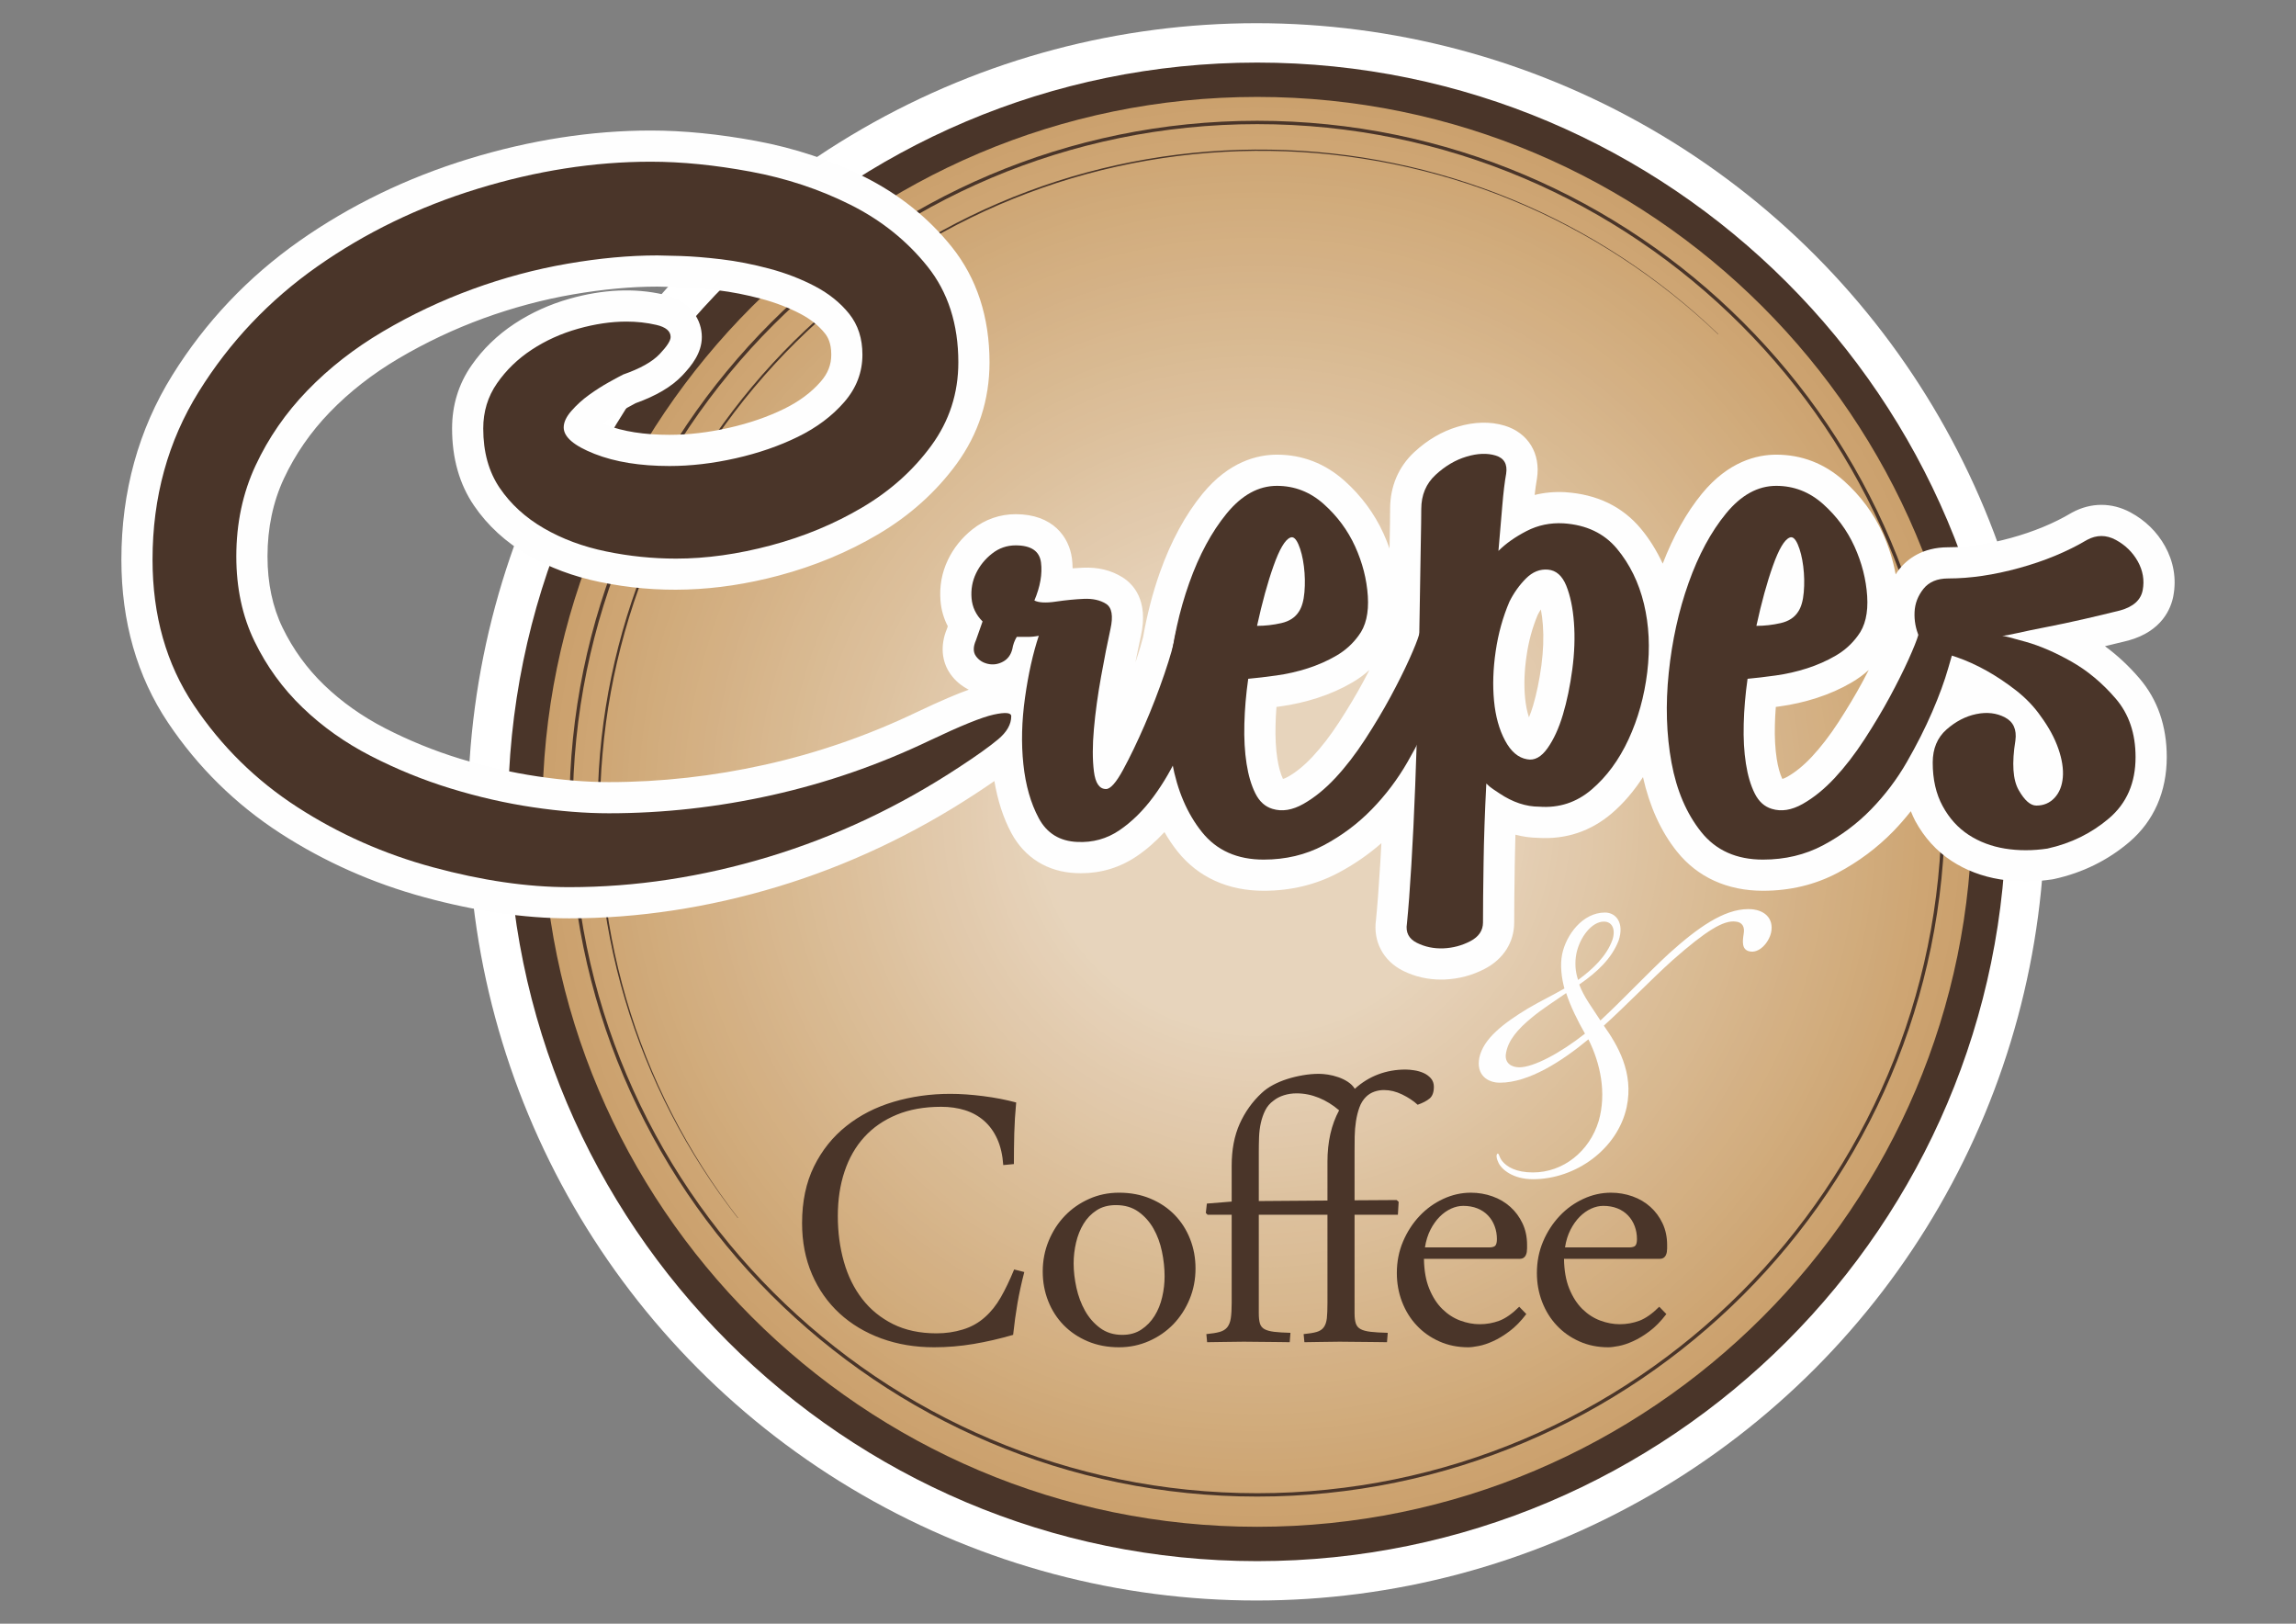
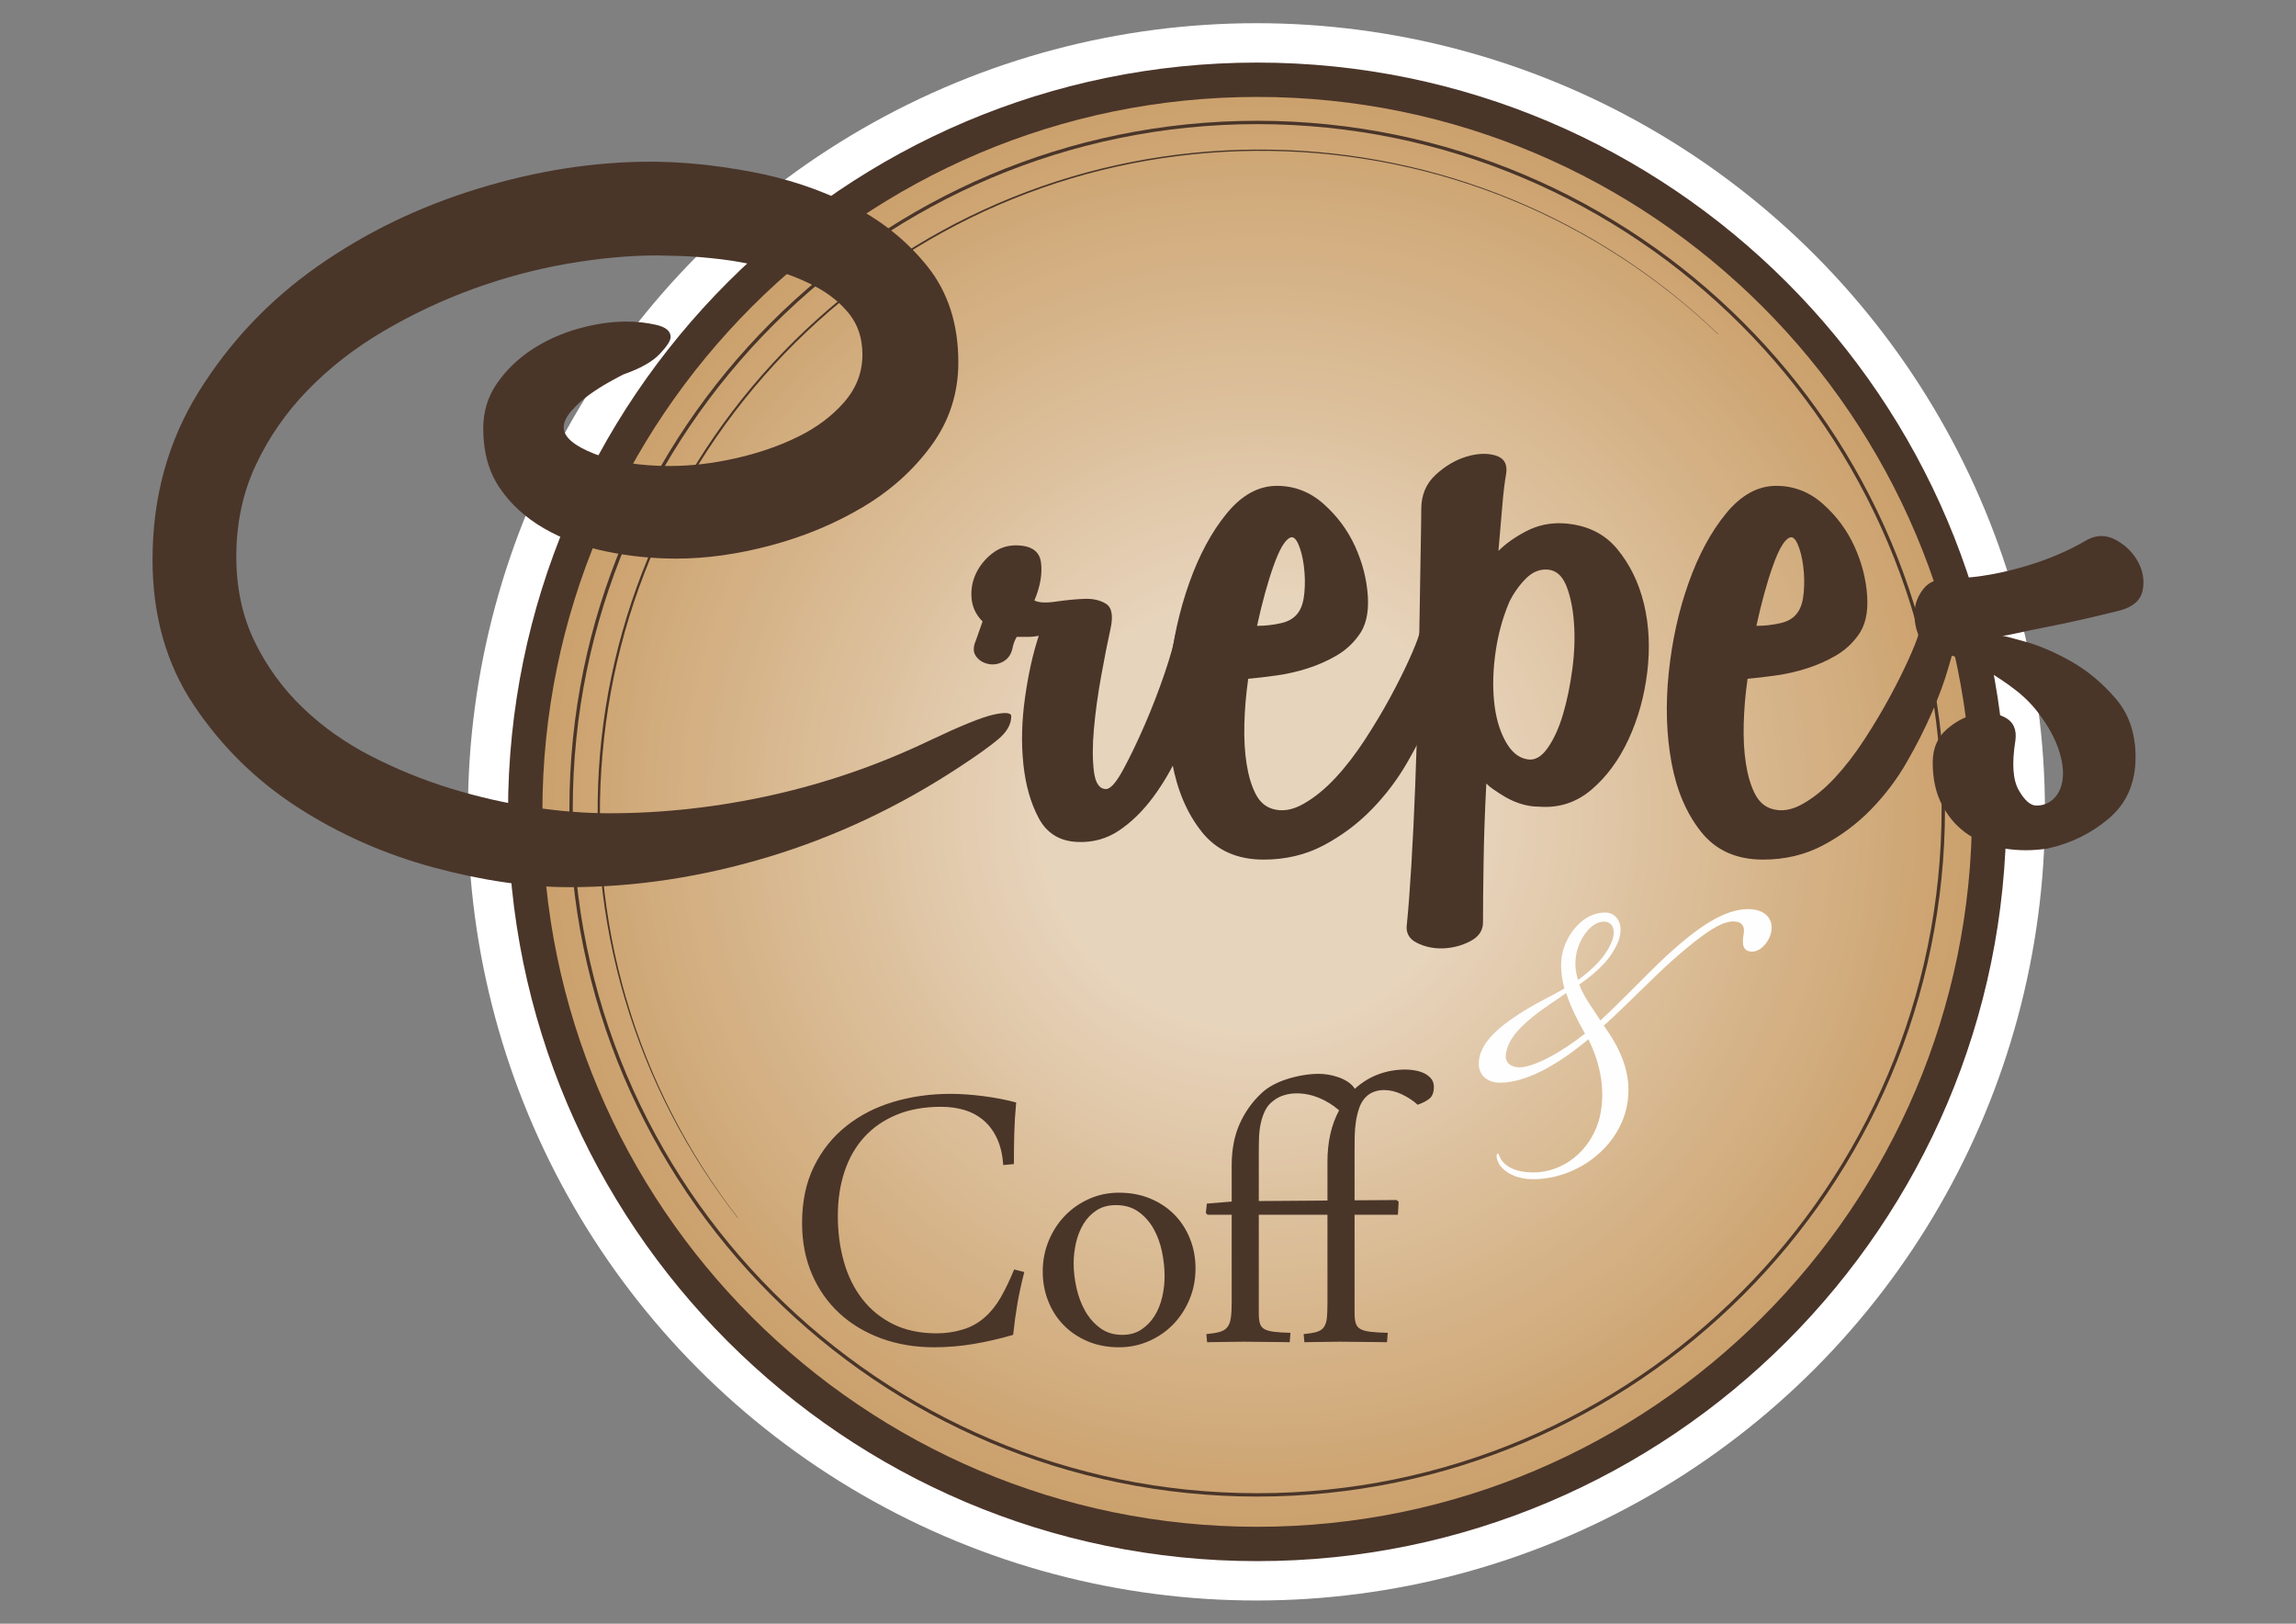
<svg xmlns="http://www.w3.org/2000/svg" width="297mm" height="210mm" viewBox="0 0 29700 21000" shape-rendering="geometricPrecision" text-rendering="geometricPrecision" image-rendering="optimizeQuality" fill-rule="evenodd" clip-rule="evenodd">
  <rect x="0" y="0" width="29700" height="21000" fill="#808080" stroke="none" />
  <defs>
    <style>.fil1,.fil93,.fil94{fill:#fefefe;fill-rule:nonzero}.fil1,.fil93{fill:#ca9f6a}.fil93{fill:#4a3529}</style>
  </defs>
  <g id="Vrstva_x0020_1">
    <g id="_2966991627392">
      <circle cx="16252.91" cy="10500" r="10200" fill="#fff" />
      <path class="fil1" d="M25731.33 10500.1c0-5229.36-4239.3-9468.63-9468.72-9468.63-5229.35 0-9468.75 4239.27-9468.75 9468.63 0 5229.3 4239.4 9468.71 9468.75 9468.71 5229.42 0 9468.72-4239.41 9468.72-9468.71z" />
      <path class="fil1" d="M25731.33 10499.97v.13c0 81.68-1.03 163.08-3.08 244.26v.13c-2.07 81.18-5.16 162.1-9.24 242.74v.13c-4.1 80.66-9.21 161.02-15.29 241.13v.13c-6.1 80.11-13.23 159.94-21.28 239.47v.11c-8.07 79.54-17.16 158.8-27.19 237.74v.11a9436.717 9436.717 0 01-33.02 235.91v.11a9368.952 9368.952 0 01-38.79 234.02v.09c-13.87 77.69-28.72 155.05-44.48 232.07-882.93 4314.68-4700.61 7560.25-9276.35 7560.25-5229.19 0-9468.55-4239.1-9468.55-9468.53 0-4412.11 3018.07-8119.54 7102.25-9170.41 75.62-19.44 151.59-38.01 227.93-55.63h.06c76.34-17.6 153.03-34.32 230.05-50.09h.05c77.05-15.74 154.4-30.59 232.11-44.48h.05c77.69-13.85 155.73-26.82 234.06-38.79h.06a9529.847 9529.847 0 01235.98-33.02h.03c78.97-10.05 158.26-19.1 237.81-27.19h.02c79.57-8.09 159.42-15.18 239.57-21.28h.02c80.14-6.09 160.54-11.21 241.24-15.29h.02c80.7-4.1 161.63-7.19 242.85-9.24s162.67-3.08 244.39-3.08c81.71 0 163.16 1.03 244.38 3.08 81.22 2.07 162.17 5.14 242.87 9.24 80.68 4.1 161.12 9.2 241.26 15.29a9484.96 9484.96 0 01239.6 21.28c79.58 8.07 158.87 17.14 237.85 27.19 79 10.03 157.65 21.05 236.02 33.02 78.37 11.97 156.41 24.9 234.13 38.79 77.73 13.87 155.12 28.7 232.16 44.48a9469.454 9469.454 0 01230.11 50.09 9387.325 9387.325 0 01228 55.63 9493.048 9493.048 0 01225.78 61.11c74.9 21.27 149.41 43.44 223.53 66.49a9526.034 9526.034 0 01221.19 71.81c73.33 24.83 146.27 50.5 218.79 77.04 72.49 26.55 144.6 53.98 216.27 82.24a9408.85 9408.85 0 01213.7 87.31 9404.65 9404.65 0 01211.09 92.33c69.89 31.62 139.36 64.04 208.34 97.29 68.99 33.22 137.54 67.3 205.58 102.16 68.07 34.85 135.61 70.5 202.7 106.94a9489.484 9489.484 0 01199.76 111.68c66.09 38.01 131.69 76.76 196.77 116.3v.02a9546.074 9546.074 0 01193.66 120.89 9503.152 9503.152 0 01190.51 125.38v.02a9578.238 9578.238 0 01187.27 129.81c61.88 44 123.2 88.74 183.97 134.17a9479.46 9479.46 0 01180.57 138.44v.02c59.6 46.84 118.67 94.4 177.11 142.63 58.46 48.24 116.35 97.15 173.61 146.77v.02a9502.39 9502.39 0 01169.96 150.81v.02a9467.514 9467.514 0 01166.31 154.78v.02c54.81 52.27 109.02 105.17 162.54 158.7v.02a9500.122 9500.122 0 01158.72 162.52v.02a9461.492 9461.492 0 01154.81 166.27v.02a9722.4 9722.4 0 01150.83 169.97v.01a9606.506 9606.506 0 01146.76 173.57v.02a9556.218 9556.218 0 01142.65 177.1v.02c46.84 59.6 93.02 119.8 138.46 180.55v.02a9560.973 9560.973 0 01134.17 183.94v.02c308.02 433.1 580.51 893.26 813.21 1376.19v.04a9415.761 9415.761 0 01359.16 849.41c26.54 72.5 52.25 145.4 77.06 218.71v.06c124.06 366.64 226.28 743.36 305.13 1128.61a9435.072 9435.072 0 0144.48 232.06v.09a9377.401 9377.401 0 0138.79 234.03v.09a9525.038 9525.038 0 0133.02 235.92v.12c10.05 78.94 19.14 158.2 27.19 237.73v.09c8.09 79.54 15.18 159.39 21.28 239.49v.11a9445.54 9445.54 0 0115.29 241.16v.11c4.1 80.66 7.19 161.56 9.24 242.74v.13c2.05 81.18 3.08 162.59 3.08 244.25z" />
      <path d="M25658.41 10499.97c0 5189.14-4206.65 9395.59-9395.8 9395.59-5188.92 0-9395.66-4206.45-9395.66-9395.59 0-5189.15 4206.74-9395.62 9395.66-9395.62 5189.15 0 9395.8 4206.47 9395.8 9395.62z" fill="#caa06b" fill-rule="nonzero" />
      <path d="M25585.36 10499.97c0 5148.71-4173.88 9322.66-9322.75 9322.66-5148.64 0-9322.59-4173.95-9322.59-9322.66 0-5148.72 4173.95-9322.73 9322.59-9322.73 5148.87 0 9322.75 4174.01 9322.75 9322.73z" fill="#cba16c" fill-rule="nonzero" />
      <path d="M25512.44 10499.97c0 5108.55-4141.25 9249.61-9249.83 9249.61-5108.39 0-9249.69-4141.06-9249.69-9249.61 0-5108.57 4141.3-9249.64 9249.69-9249.64 5108.58 0 9249.83 4141.07 9249.83 9249.64z" fill="#cba16d" fill-rule="nonzero" />
      <path d="M25439.39 10499.97c0 5068.12-4108.48 9176.69-9176.78 9176.69-5068.11 0-9176.62-4108.57-9176.62-9176.69 0-5068.13 4108.51-9176.69 9176.62-9176.69 5068.3 0 9176.78 4108.56 9176.78 9176.69z" fill="#cba16e" fill-rule="nonzero" />
      <path d="M25366.41 10499.97c0 5027.84-4075.97 9103.64-9103.8 9103.64-5027.6 0-9103.72-4075.8-9103.72-9103.64 0-5027.85 4076.12-9103.67 9103.72-9103.67 5027.83 0 9103.8 4075.82 9103.8 9103.67z" fill="#cca26f" fill-rule="nonzero" />
      <path d="M25293.36 10499.97c0 4987.55-4043 9030.72-9030.75 9030.72-4987.52 0-9030.63-4043.17-9030.63-9030.72 0-4987.57 4043.11-9030.75 9030.63-9030.75 4987.75 0 9030.75 4043.18 9030.75 9030.75z" fill="#cca26f" fill-rule="nonzero" />
      <path d="M25220.68 10499.97c0 4947.31-4010.74 8957.8-8958.07 8957.8-4947.1 0-8957.91-4010.49-8957.91-8957.8 0-4947.32 4010.81-8957.86 8957.91-8957.86 4947.33 0 8958.07 4010.54 8958.07 8957.86z" fill="#cca370" fill-rule="nonzero" />
      <path d="M25147.37 10499.97c0 4906.82-3977.71 8884.74-8884.76 8884.74-4906.8 0-8884.82-3977.92-8884.82-8884.74 0-4906.85 3978.02-8884.78 8884.82-8884.78 4907.05 0 8884.76 3977.93 8884.76 8884.78z" fill="#cda471" fill-rule="nonzero" />
      <path d="M25074.52 10499.97c0 4866.76-3945.2 8811.82-8811.91 8811.82-4866.52 0-8811.73-3945.06-8811.73-8811.82 0-4866.75 3945.21-8811.87 8811.73-8811.87 4866.71 0 8811.91 3945.12 8811.91 8811.87z" fill="#cda472" fill-rule="nonzero" />
      <path d="M25001.6 10499.97c0 4826.3-3912.55 8738.77-8738.99 8738.77-4826.23 0-8738.85-3912.47-8738.85-8738.77 0-4826.32 3912.62-8738.8 8738.85-8738.8 4826.44 0 8738.99 3912.48 8738.99 8738.8z" fill="#cea573" fill-rule="nonzero" />
      <path d="M24928.54 10499.97c0 4786.02-3879.9 8665.85-8665.93 8665.85-4785.8 0-8665.76-3879.83-8665.76-8665.85 0-4786.03 3879.96-8665.84 8665.76-8665.84 4786.03 0 8665.93 3879.81 8665.93 8665.84z" fill="#cea573" fill-rule="nonzero" />
      <path d="M24855.81 10499.97c0 4745.72-3847.25 8592.93-8593.2 8592.93-4745.72 0-8593-3847.21-8593-8592.93 0-4745.73 3847.28-8592.98 8593-8592.98 4745.95 0 8593.2 3847.25 8593.2 8592.98z" fill="#cea674" fill-rule="nonzero" />
      <path d="M24782.5 10499.97c0 4705.43-3814.41 8519.88-8519.89 8519.88-4705.27 0-8519.79-3814.45-8519.79-8519.88 0-4705.44 3814.52-8519.87 8519.79-8519.87 4705.48 0 8519.89 3814.43 8519.89 8519.87z" fill="#cfa775" fill-rule="nonzero" />
      <path d="M24709.83 10499.97c0 4665-3782.02 8446.95-8447.22 8446.95-4664.98 0-8447.07-3781.95-8447.07-8446.95 0-4665.01 3782.09-8447 8447.07-8447 4665.2 0 8447.22 3781.99 8447.22 8447z" fill="#cfa776" fill-rule="nonzero" />
      <path d="M24636.52 10499.97c0 4624.92-3749 8373.9-8373.91 8373.9-4624.72 0-8373.81-3748.98-8373.81-8373.9 0-4624.91 3749.09-8373.91 8373.81-8373.91 4624.91 0 8373.91 3749 8373.91 8373.91z" fill="#cfa877" fill-rule="nonzero" />
-       <path d="M24563.8 10499.97c0 4584.45-3716.56 8300.98-8301.19 8300.98-4584.4 0-8301.07-3716.53-8301.07-8300.98 0-4584.44 3716.67-8301.03 8301.07-8301.03 4584.63 0 8301.19 3716.59 8301.19 8301.03z" fill="#cfa878" fill-rule="nonzero" />
+       <path d="M24563.8 10499.97c0 4584.45-3716.56 8300.98-8301.19 8300.98-4584.4 0-8301.07-3716.53-8301.07-8300.98 0-4584.44 3716.67-8301.03 8301.07-8301.03 4584.63 0 8301.19 3716.59 8301.19 8301.03" fill="#cfa878" fill-rule="nonzero" />
      <path d="M24490.55 10499.97c0 4544.18-3683.73 8227.93-8227.94 8227.93-4543.98 0-8227.78-3683.75-8227.78-8227.93 0-4544.2 3683.8-8227.94 8227.78-8227.94 4544.21 0 8227.94 3683.74 8227.94 8227.94z" fill="#cfa979" fill-rule="nonzero" />
      <path d="M24417.7 10499.97c0 4503.92-3651.14 8155.01-8155.09 8155.01-4503.9 0-8154.92-3651.09-8154.92-8155.01 0-4503.93 3651.02-8154.87 8154.92-8154.87 4503.95 0 8155.09 3650.94 8155.09 8154.87z" fill="#d0aa7a" fill-rule="nonzero" />
      <path d="M24344.71 10499.97c0 4463.63-3618.51 8082.09-8082.1 8082.09-4463.4 0-8082.16-3618.46-8082.16-8082.09 0-4463.65 3618.76-8082.1 8082.16-8082.1 4463.59 0 8082.1 3618.45 8082.1 8082.1z" fill="#d0aa7a" fill-rule="nonzero" />
      <path d="M24271.65 10499.97c0 4423.2-3585.72 8009.03-8009.04 8009.03-4423.18 0-8008.94-3585.83-8008.94-8009.03s3585.76-8008.9 8008.94-8008.9c4423.32 0 8009.04 3585.7 8009.04 8008.9z" fill="#d1ab7b" fill-rule="nonzero" />
      <path d="M24198.73 10499.97c0 4383.05-3553.01 7936.11-7936.12 7936.11-4382.88 0-7936.17-3553.06-7936.17-7936.11 0-4382.93 3553.29-7936.12 7936.17-7936.12 4383.11 0 7936.12 3553.19 7936.12 7936.12z" fill="#d1ac7c" fill-rule="nonzero" />
      <path d="M24125.68 10499.97c0 4342.61-3520.24 7863.06-7863.07 7863.06-4342.6 0-7862.97-3520.45-7862.97-7863.06 0-4342.61 3520.37-7863.05 7862.97-7863.05 4342.83 0 7863.07 3520.44 7863.07 7863.05z" fill="#d1ac7d" fill-rule="nonzero" />
      <path d="M24052.89 10499.97c0 4302.33-3487.92 7790.14-7790.28 7790.14-4302.15 0-7790.23-3487.81-7790.23-7790.14 0-4302.21 3488.08-7790.19 7790.23-7790.19 4302.36 0 7790.28 3487.98 7790.28 7790.19z" fill="#d2ad7e" fill-rule="nonzero" />
      <path d="M23979.84 10499.97c0 4262.01-3455.16 7717.2-7717.23 7717.2-4262.01 0-7717.13-3455.19-7717.13-7717.2 0-4262.11 3455.12-7717.23 7717.13-7717.23 4262.07 0 7717.23 3455.12 7717.23 7717.23z" fill="#d2ad7f" fill-rule="nonzero" />
      <path d="M23906.79 10499.97c0 4221.8-3422.39 7643.96-7644.18 7643.96-4221.6 0-7644.04-3422.16-7644.04-7643.96 0-4221.61 3422.44-7643.99 7644.04-7643.99 4221.79 0 7644.18 3422.38 7644.18 7643.99z" fill="#d2ae80" fill-rule="nonzero" />
      <path d="M23833.86 10499.97c0 4181.33-3389.86 7571.24-7571.25 7571.24-4181.27 0-7571.17-3389.91-7571.17-7571.24 0-4181.34 3389.9-7571.26 7571.17-7571.26 4181.39 0 7571.25 3389.92 7571.25 7571.26z" fill="#d3ae81" fill-rule="nonzero" />
      <path d="M23760.74 10499.97c0 4141.08-3356.89 7497.99-7498.13 7497.99-4141.01 0-7498.06-3356.91-7498.06-7497.99 0-4141.09 3357.05-7498.02 7498.06-7498.02 4141.24 0 7498.13 3356.93 7498.13 7498.02z" fill="#d3af81" fill-rule="nonzero" />
      <path d="M23687.89 10499.97c0 4100.8-3324.45 7425.25-7425.28 7425.25-4100.8 0-7425.14-3324.45-7425.14-7425.25 0-4100.81 3324.34-7425.28 7425.14-7425.28 4100.83 0 7425.28 3324.47 7425.28 7425.28z" fill="#d4b082" fill-rule="nonzero" />
      <path d="M23614.84 10499.97c0 4060.53-3291.74 7352.33-7352.23 7352.33-4060.29 0-7352.26-3291.8-7352.26-7352.33 0-4060.36 3291.97-7352.06 7352.26-7352.06 4060.49 0 7352.23 3291.7 7352.23 7352.06z" fill="#d4b083" fill-rule="nonzero" />
      <path d="M23541.92 10499.97c0 4020.21-3259.11 7279.28-7279.31 7279.28-4020.06 0-7279.17-3259.07-7279.17-7279.28 0-4020.22 3259.11-7279.31 7279.17-7279.31 4020.2 0 7279.31 3259.09 7279.31 7279.31z" fill="#d4b084" fill-rule="nonzero" />
      <path d="M23468.99 10499.97c0 3979.92-3226.39 7206.36-7206.38 7206.36-3979.8 0-7206.28-3226.44-7206.28-7206.36 0-3979.81 3226.48-7206.22 7206.28-7206.22 3979.99 0 7206.38 3226.41 7206.38 7206.22z" fill="#d4b185" fill-rule="nonzero" />
      <path d="M23395.94 10499.97c0 3939.49-3193.81 7133.25-7133.33 7133.25-3939.48 0-7133.32-3193.76-7133.32-7133.25 0-3939.5 3193.84-7133.26 7133.32-7133.26 3939.52 0 7133.33 3193.76 7133.33 7133.26z" fill="#d4b186" fill-rule="nonzero" />
      <path d="M23323.02 10499.97c0 3899.21-3160.99 7060.38-7060.41 7060.38-3899.19 0-7060.29-3161.17-7060.29-7060.38 0-3899.22 3161.1-7060.41 7060.29-7060.41 3899.42 0 7060.41 3161.19 7060.41 7060.41z" fill="#d5b287" fill-rule="nonzero" />
      <path d="M23249.9 10499.97c0 3859-3128.34 6987.15-6987.29 6987.15-3858.76 0-6987.22-3128.15-6987.22-6987.15 0-3858.99 3128.46-6987.18 6987.22-6987.18 3858.95 0 6987.29 3128.19 6987.29 6987.18z" fill="#d5b388" fill-rule="nonzero" />
      <path d="M23177.03 10499.97c0 3818.49-3095.73 6914.41-6914.42 6914.41-3818.47 0-6914.26-3095.92-6914.26-6914.41 0-3818.5 3095.79-6914.44 6914.26-6914.44 3818.69 0 6914.42 3095.94 6914.42 6914.44z" fill="#d5b389" fill-rule="nonzero" />
      <path d="M23104.18 10499.97c0 3778.41-3063.17 6841.36-6841.57 6841.36-3778.17 0-6841.4-3062.95-6841.4-6841.36 0-3778.4 3063.23-6841.35 6841.4-6841.35 3778.4 0 6841.57 3062.95 6841.57 6841.35z" fill="#d6b489" fill-rule="nonzero" />
      <path d="M23031.06 10499.97c0 3737.96-3030.33 6768.45-6768.45 6768.45-3737.94 0-6768.33-3030.49-6768.33-6768.45 0-3737.97 3030.39-6768.47 6768.33-6768.47 3738.12 0 6768.45 3030.5 6768.45 6768.47z" fill="#d6b58a" fill-rule="nonzero" />
      <path d="M22958.13 10499.97c0 3697.68-2997.82 6695.37-6695.52 6695.37-3697.46 0-6695.42-2997.69-6695.42-6695.37 0-3697.69 2997.96-6695.38 6695.42-6695.38 3697.7 0 6695.52 2997.69 6695.52 6695.38z" fill="#d7b58b" fill-rule="nonzero" />
      <path d="M22885.08 10499.97c0 3657.41-2964.85 6622.43-6622.47 6622.43-3657.39 0-6622.33-2965.02-6622.33-6622.43 0-3657.4 2964.94-6622.42 6622.33-6622.42 3657.62 0 6622.47 2965.02 6622.47 6622.42z" fill="#d7b68c" fill-rule="nonzero" />
      <path d="M22812.16 10499.97c0 3617.09-2932.47 6549.52-6549.55 6549.52-3616.96 0-6549.45-2932.43-6549.45-6549.52 0-3617.1 2932.49-6549.4 6549.45-6549.4 3617.08 0 6549.55 2932.3 6549.55 6549.4z" fill="#d7b68d" fill-rule="nonzero" />
      <path d="M22739.24 10499.97c0 3576.69-2899.76 6476.45-6476.63 6476.45-3576.68 0-6476.51-2899.76-6476.51-6476.45 0-3576.69 2899.83-6476.45 6476.51-6476.45 3576.87 0 6476.63 2899.76 6476.63 6476.45z" fill="#d8b78e" fill-rule="nonzero" />
      <path d="M22666.19 10499.97c0 3536.59-2866.98 6403.55-6403.58 6403.55-3536.37 0-6403.35-2866.96-6403.35-6403.55 0-3536.61 2866.98-6403.38 6403.35-6403.38 3536.6 0 6403.58 2866.77 6403.58 6403.38z" fill="#d8b88f" fill-rule="nonzero" />
      <path d="M22593.27 10499.97c0 3496.11-2834.34 6330.48-6330.66 6330.48-3496.09 0-6330.46-2834.37-6330.46-6330.48 0-3496.1 2834.37-6330.47 6330.46-6330.47 3496.32 0 6330.66 2834.37 6330.66 6330.47z" fill="#d8b890" fill-rule="nonzero" />
      <path d="M22520.21 10499.97c0 3455.88-2801.75 6257.61-6257.6 6257.61-3455.64 0-6257.37-2801.73-6257.37-6257.61 0-3455.89 2801.73-6257.61 6257.37-6257.61 3455.85 0 6257.6 2801.72 6257.6 6257.61z" fill="#d8b990" fill-rule="nonzero" />
      <path d="M22447.29 10499.97c0 3415.57-2768.93 6184.51-6184.68 6184.51-3415.56 0-6184.49-2768.94-6184.49-6184.51s2768.93-6184.54 6184.49-6184.54c3415.75 0 6184.68 2768.97 6184.68 6184.54z" fill="#d8b991" fill-rule="nonzero" />
      <path d="M22374.24 10499.97c0 3375.29-2736.35 6111.56-6111.63 6111.56-3375.05 0-6111.4-2736.27-6111.4-6111.56 0-3375.3 2736.35-6111.58 6111.4-6111.58 3375.28 0 6111.63 2736.28 6111.63 6111.58z" fill="#d9ba92" fill-rule="nonzero" />
      <path d="M22301.32 10499.97c0 3334.84-2703.71 6038.55-6038.71 6038.55-3334.84 0-6038.44-2703.71-6038.44-6038.55 0-3334.85 2703.6-6038.56 6038.44-6038.56 3335 0 6038.71 2703.71 6038.71 6038.56z" fill="#d9bb93" fill-rule="nonzero" />
      <path d="M22228.4 10499.97c0 3294.7-2671 5965.79-5965.79 5965.79-3294.56 0-5965.59-2671.09-5965.59-5965.79s2671.03-5965.79 5965.59-5965.79c3294.79 0 5965.79 2671.09 5965.79 5965.79z" fill="#d9bb94" fill-rule="nonzero" />
      <path d="M22155.35 10499.97c0 3254.29-2638.24 5892.52-5892.74 5892.52-3254.27 0-5892.5-2638.23-5892.5-5892.52 0-3254.3 2638.23-5892.52 5892.5-5892.52 3254.5 0 5892.74 2638.22 5892.74 5892.52z" fill="#dabc95" fill-rule="nonzero" />
      <path d="M22082.24 10499.97c0 3214.21-2605.6 5819.62-5819.63 5819.62-3213.84 0-5819.62-2605.41-5819.62-5819.62 0-3213.98 2605.78-5819.63 5819.62-5819.63 3214.03 0 5819.63 2605.65 5819.63 5819.63z" fill="#dabc96" fill-rule="nonzero" />
      <path d="M22009.37 10499.97c0 3173.76-2572.86 5746.55-5746.76 5746.55-3173.89 0-5746.53-2572.79-5746.53-5746.55 0-3173.77 2572.64-5746.54 5746.53-5746.54 3173.9 0 5746.76 2572.77 5746.76 5746.54z" fill="#dbbd97" fill-rule="nonzero" />
      <path d="M21936.38 10499.97c0 3133.62-2540.29 5673.64-5673.77 5673.64-3133.47 0-5673.65-2540.02-5673.65-5673.64 0-3133.61 2540.18-5673.66 5673.65-5673.66 3133.48 0 5673.77 2540.05 5673.77 5673.66z" fill="#dbbd98" fill-rule="nonzero" />
      <path d="M21863.4 10499.97c0 3093.17-2507.41 5600.93-5600.79 5600.93-3093.15 0-5600.69-2507.76-5600.69-5600.93 0-3093.18 2507.54-5600.7 5600.69-5600.7 3093.38 0 5600.79 2507.52 5600.79 5600.7z" fill="#dbbe99" fill-rule="nonzero" />
      <path d="M21790.4 10499.97c0 3053.11-2474.88 5527.62-5527.79 5527.62-3052.89 0-5527.6-2474.51-5527.6-5527.62 0-3053.12 2474.71-5527.68 5527.6-5527.68 3052.91 0 5527.79 2474.56 5527.79 5527.68z" fill="#dcbe99" fill-rule="nonzero" />
      <path d="M21717.55 10499.97c0 3012.6-2442.11 5454.95-5454.94 5454.95-3012.6 0-5454.71-2442.35-5454.71-5454.95 0-3012.61 2442.11-5454.95 5454.71-5454.95 3012.83 0 5454.94 2442.34 5454.94 5454.95z" fill="#dcbf9a" fill-rule="nonzero" />
      <path d="M21644.5 10499.97c0 2972.37-2409.53 5381.64-5381.89 5381.64-2972.17 0-5381.63-2409.27-5381.63-5381.64 0-2972.18 2409.46-5381.64 5381.63-5381.64 2972.36 0 5381.89 2409.46 5381.89 5381.64z" fill="#dcbf9b" fill-rule="nonzero" />
      <path d="M21571.58 10499.97c0 2932.09-2377.08 5308.9-5308.97 5308.9-2932.07 0-5308.78-2376.81-5308.78-5308.9 0-2932.08 2376.71-5308.92 5308.78-5308.92 2931.89 0 5308.97 2376.84 5308.97 5308.92z" fill="#dcc09c" fill-rule="nonzero" />
      <path d="M21498.53 10499.97c0 2891.8-2344.13 5235.89-5235.92 5235.89-2891.56 0-5235.65-2344.09-5235.65-5235.89 0-2891.59 2344.09-5235.7 5235.65-5235.7 2891.79 0 5235.92 2344.11 5235.92 5235.7z" fill="#ddc19d" fill-rule="nonzero" />
      <path d="M21425.4 10499.97c0 2851.37-2311.26 5162.8-5162.79 5162.8-2851.3 0-5162.56-2311.43-5162.56-5162.8 0-2851.36 2311.26-5162.81 5162.56-5162.81 2851.53 0 5162.79 2311.45 5162.79 5162.81z" fill="#ddc19e" fill-rule="nonzero" />
      <path d="M21352.69 10499.97c0 2811.08-2278.78 5089.84-5090.08 5089.84-2811.07 0-5089.85-2278.76-5089.85-5089.84 0-2811.1 2278.78-5089.86 5089.85-5089.86 2811.3 0 5090.08 2278.76 5090.08 5089.86z" fill="#ddc29f" fill-rule="nonzero" />
      <path d="M21279.43 10499.97c0 2770.76-2246.05 5016.77-5016.82 5016.77-2770.77 0-5016.76-2246.01-5016.76-5016.77 0-2770.78 2245.99-5016.77 5016.76-5016.77 2770.77 0 5016.82 2245.99 5016.82 5016.77z" fill="#ddc2a0" fill-rule="nonzero" />
      <path d="M21206.71 10499.97c0 2730.5-2213.43 4943.87-4944.1 4943.87-2730.48 0-4943.87-2213.37-4943.87-4943.87 0-2730.51 2213.39-4943.88 4943.87-4943.88 2730.67 0 4944.1 2213.37 4944.1 4943.88z" fill="#dec3a1" fill-rule="nonzero" />
      <path d="M21133.4 10499.97c0 2690.21-2180.51 4870.78-4870.79 4870.78-2690.05 0-4870.78-2180.57-4870.78-4870.78 0-2690.28 2180.73-4870.79 4870.78-4870.79 2690.28 0 4870.79 2180.51 4870.79 4870.79z" fill="#dec4a2" fill-rule="nonzero" />
      <path d="M21060.72 10499.97c0 2650-2148.12 4798.06-4798.11 4798.06-2649.76 0-4797.88-2148.06-4797.88-4798.06 0-2649.77 2148.12-4797.95 4797.88-4797.95 2649.99 0 4798.11 2148.18 4798.11 4797.95z" fill="#dfc4a3" fill-rule="nonzero" />
      <path d="M20987.8 10499.97c0 2609.68-2115.48 4725.03-4725.19 4725.03-2609.48 0-4724.94-2115.35-4724.94-4725.03 0-2609.69 2115.46-4725.04 4724.94-4725.04 2609.71 0 4725.19 2115.35 4725.19 4725.04z" fill="#dfc5a4" fill-rule="nonzero" />
      <path d="M20914.56 10499.97c0 2569.25-2082.52 4651.96-4651.95 4651.96-2569.18 0-4651.72-2082.71-4651.72-4651.96 0-2569.28 2082.54-4651.95 4651.72-4651.95 2569.43 0 4651.95 2082.67 4651.95 4651.95z" fill="#dfc6a5" fill-rule="nonzero" />
      <path d="M20841.84 10499.97c0 2528.96-2050.27 4579-4579.23 4579-2528.76 0-4579-2050.04-4579-4579 0-2528.98 2050.24-4579.01 4579-4579.01 2528.96 0 4579.23 2050.03 4579.23 4579.01z" fill="#e0c6a6" fill-rule="nonzero" />
      <path d="M20768.59 10499.97c0 2488.68-2017.1 4505.91-4505.98 4505.91-2488.68 0-4505.75-2017.23-4505.75-4505.91 0-2488.69 2017.07-4505.93 4505.75-4505.93 2488.88 0 4505.98 2017.24 4505.98 4505.93z" fill="#e0c7a7" fill-rule="nonzero" />
      <path d="M20695.85 10499.97c0 2448.38-1984.83 4433.03-4433.24 4433.03-2448.23 0-4433.01-1984.65-4433.01-4433.03 0-2448.41 1984.78-4433.04 4433.01-4433.04 2448.41 0 4433.24 1984.63 4433.24 4433.04z" fill="#e0c7a8" fill-rule="nonzero" />
      <path d="M20622.54 10499.97c0 2407.96-1951.73 4359.94-4359.93 4359.94-2407.97 0-4359.77-1951.98-4359.77-4359.94 0-2407.98 1951.8-4359.95 4359.77-4359.95 2408.2 0 4359.93 1951.97 4359.93 4359.95z" fill="#e1c8a9" fill-rule="nonzero" />
      <path d="M20549.88 10499.97c0 2367.88-1919.36 4287.05-4287.27 4287.05-2367.64 0-4287.04-1919.17-4287.04-4287.05s1919.4-4287.05 4287.04-4287.05c2367.91 0 4287.27 1919.17 4287.27 4287.05z" fill="#e1c8aa" fill-rule="nonzero" />
      <path d="M20476.77 10499.97c0 2327.38-1886.59 4214.1-4214.16 4214.1-2327.36 0-4214.1-1886.72-4214.1-4214.1 0-2327.39 1886.74-4214.2 4214.1-4214.2 2327.57 0 4214.16 1886.81 4214.16 4214.2z" fill="#e1c9ab" fill-rule="nonzero" />
      <path d="M20403.85 10499.97c0 2287.17-1854.08 4141.08-4141.24 4141.08-2286.93 0-4141.01-1853.91-4141.01-4141.08 0-2287.16 1854.08-4141.09 4141.01-4141.09 2287.16 0 4141.24 1853.93 4141.24 4141.09z" fill="#e1c9ac" fill-rule="nonzero" />
      <path d="M20330.72 10499.97c0 2246.88-1821.11 4068.12-4068.11 4068.12-2246.83 0-4068.11-1821.24-4068.11-4068.12 0-2246.89 1821.28-4068.17 4068.11-4068.17 2247 0 4068.11 1821.28 4068.11 4068.17z" fill="#e2caad" fill-rule="nonzero" />
      <path d="M20257.75 10499.97c0 2206.56-1788.55 3995.03-3995.14 3995.03-2206.36 0-3994.91-1788.47-3994.91-3995.03 0-2206.57 1788.55-3995.05 3994.91-3995.05 2206.59 0 3995.14 1788.48 3995.14 3995.05z" fill="#e2caad" fill-rule="nonzero" />
      <path d="M20185.01 10499.97c0 2166.16-1756.15 3922.19-3922.4 3922.19-2166.06 0-3922.17-1756.03-3922.17-3922.19 0-2166.18 1756.11-3922.18 3922.17-3922.18 2166.25 0 3922.4 1756 3922.4 3922.18z" fill="#e2cbae" fill-rule="nonzero" />
      <path d="M20111.9 10499.97c0 2125.97-1723.25 3849.3-3849.29 3849.3-2125.84 0-3849.06-1723.33-3849.06-3849.3 0-2126.02 1723.22-3849.29 3849.06-3849.29 2126.04 0 3849.29 1723.27 3849.29 3849.29z" fill="#e3ccaf" fill-rule="nonzero" />
      <path d="M20038.98 10499.97c0 2085.58-1690.62 3776.21-3776.37 3776.21-2085.56 0-3776.2-1690.63-3776.2-3776.21 0-2085.57 1690.64-3776.21 3776.2-3776.21 2085.75 0 3776.37 1690.64 3776.37 3776.21z" fill="#e3ccb0" fill-rule="nonzero" />
      <path d="M19965.93 10499.97c0 2045.26-1658.04 3703.25-3703.32 3703.25-2045.13 0-3703.11-1657.99-3703.11-3703.25 0-2045.29 1657.98-3703.27 3703.11-3703.27 2045.28 0 3703.32 1657.98 3703.32 3703.27z" fill="#e3cdb1" fill-rule="nonzero" />
      <path d="M19892.99 10499.97c0 2004.99-1625.18 3630.22-3630.38 3630.22-2004.97 0-3630.15-1625.23-3630.15-3630.22 0-2004.98 1625.18-3630.23 3630.15-3630.23 2005.2 0 3630.38 1625.25 3630.38 3630.23z" fill="#e4cdb2" fill-rule="nonzero" />
      <path d="M19819.88 10499.97c0 1964.76-1592.48 3557.28-3557.27 3557.28-1964.52 0-3557.13-1592.52-3557.13-3557.28 0-1964.77 1592.61-3557.27 3557.13-3557.27 1964.79 0 3557.27 1592.5 3557.27 3557.27z" fill="#e4ceb3" fill-rule="nonzero" />
      <path d="M19747.22 10499.97c0 1924.25-1560.16 3484.41-3484.61 3484.41-1924.26 0-3484.38-1560.16-3484.38-3484.41 0-1924.27 1560.12-3484.43 3484.38-3484.43 1924.45 0 3484.61 1560.16 3484.61 3484.43z" fill="#e5cfb4" fill-rule="nonzero" />
      <path d="M19673.91 10499.97c0 1884.17-1527.13 3411.31-3411.3 3411.31-1883.97 0-3411.29-1527.14-3411.29-3411.31 0-1884.06 1527.32-3411.3 3411.29-3411.3 1884.17 0 3411.3 1527.24 3411.3 3411.3z" fill="#e5cfb5" fill-rule="nonzero" />
      <path d="M19601.06 10499.97c0 1843.76-1494.57 3338.44-3338.45 3338.44-1843.72 0-3338.22-1494.68-3338.22-3338.44 0-1843.77 1494.5-3338.45 3338.22-3338.45 1843.88 0 3338.45 1494.68 3338.45 3338.45z" fill="#e5d0b6" fill-rule="nonzero" />
      <path d="M19527.94 10499.97c0 1803.46-1461.84 3265.35-3265.33 3265.35-1803.26 0-3265.32-1461.89-3265.32-3265.35 0-1803.47 1462.06-3265.36 3265.32-3265.36 1803.49 0 3265.33 1461.89 3265.33 3265.36z" fill="#e5d0b6" fill-rule="nonzero" />
      <path d="M19455.07 10499.97c0 1763.17-1429.26 3192.41-3192.46 3192.41-1763.16 0-3192.23-1429.24-3192.23-3192.41 0-1763.18 1429.07-3192.4 3192.23-3192.4 1763.2 0 3192.46 1429.22 3192.46 3192.4z" fill="#e5d1b7" fill-rule="nonzero" />
      <path d="M19382.15 10499.97c0 1722.87-1396.62 3119.38-3119.54 3119.38-1722.72 0-3119.29-1396.51-3119.29-3119.38 0-1722.9 1396.57-3119.39 3119.29-3119.39 1722.92 0 3119.54 1396.49 3119.54 3119.39z" fill="#e6d2b8" fill-rule="nonzero" />
      <path d="M19309.04 10499.97c0 1682.46-1363.78 3046.44-3046.43 3046.44-1682.44 0-3046.25-1363.98-3046.25-3046.44 0-1682.47 1363.81-3046.43 3046.25-3046.43 1682.65 0 3046.43 1363.96 3046.43 3046.43z" fill="#e6d2b9" fill-rule="nonzero" />
      <path d="M19236.38 10499.97c0 1642.36-1331.4 2973.53-2973.77 2973.53-1642.14 0-2973.54-1331.17-2973.54-2973.53 0-1642.18 1331.4-2973.55 2973.54-2973.55 1642.37 0 2973.77 1331.37 2973.77 2973.55z" fill="#e6d3ba" fill-rule="nonzero" />
      <path d="M19163.07 10499.97c0 1601.87-1298.51 2900.45-2900.46 2900.45-1601.85 0-2900.26-1298.58-2900.26-2900.45 0-1601.94 1298.41-2900.46 2900.26-2900.46 1601.95 0 2900.46 1298.52 2900.46 2900.46z" fill="#e7d4bb" fill-rule="nonzero" />
      <path d="M19090.2 10499.97c0 1561.66-1265.9 2827.56-2827.59 2827.56-1561.42 0-2827.36-1265.9-2827.36-2827.56 0-1561.47 1265.94-2827.39 2827.36-2827.39 1561.69 0 2827.59 1265.92 2827.59 2827.39z" fill="#e7d4bc" fill-rule="nonzero" />
      <path class="fil93" d="M16262.61 20190.69c-5343.4 0-9690.89-4347.3-9690.89-9690.59 0-5343.45 4347.49-9690.79 9690.89-9690.79 5343.46 0 9690.88 4347.34 9690.88 9690.79 0 5343.29-4347.42 9690.59-9690.88 9690.59zm0-18937.16c-5098.35 0-9246.47 4148.04-9246.47 9246.57 0 5098.37 4148.12 9246.43 9246.47 9246.43 5098.41 0 9246.4-4148.06 9246.4-9246.43 0-5098.53-4147.99-9246.57-9246.4-9246.57z" />
      <g>
        <path class="fil93" d="M16262.61 19355.82c-4905.78 0-8897.02-3991.17-8897.02-8896.84 0-4905.78 3991.24-8896.99 8897.02-8896.99 4905.67 0 8896.86 3991.21 8896.86 8896.99 0 4905.67-3991.19 8896.84-8896.86 8896.84zm0-17750.33c-4881.84 0-8853.54 3971.63-8853.54 8853.49 0 4881.73 3971.7 8853.32 8853.54 8853.32 4881.73 0 8853.34-3971.59 8853.34-8853.32 0-4881.86-3971.61-8853.49-8853.34-8853.49z" />
      </g>
      <g>
        <path class="fil93" d="M22224.21 4323.41c-771.5-738.74-1681.9-1332.03-2670.17-1736.61-987.85-405.71-2052.55-620.98-3119.87-635.08-1067.14-16.01-2137.37 167.77-3135.82 544.7-998.85 375.58-1925.15 941.67-2716.27 1657.28-791.93 714.7-1449.5 1577.98-1925.36 2532.6-476.98 954.06-770.82 1998.74-862.36 3061.23-95.05 1062 6.19 2142.52 305.45 3167.21 297.99 1024.94 792.54 1992.28 1446.92 2836.57l-2.55 1.98c-658.46-841.58-1158.24-1807.79-1461.58-2833.52-304.58-1025.47-411.27-2108.65-320.69-3175.1 92.98-1066.41 388.96-2114.63 868.56-3071.49 478.49-957.4 1139.11-1822.75 1934.14-2538.82 794.6-716.61 1724.36-1282.79 2726.28-1657.78 1001.53-376.34 2074.42-558.81 3143.54-541.13 1069.28 16.27 2135.2 234.11 3123.36 642.32 988.6 407.05 1898.36 1002.69 2668.71 1743.29l-2.29 2.35z" />
      </g>
      <g>
        <path class="fil93" d="M10837.66 15727.26c0 209.5 25.99 406.97 78.52 591.38 52.12 184.52 131.66 345.14 237.77 481.95 105.65 136.63 238.36 244.39 397.8 324.4 159.59 79.54 347.71 119.69 563.87 119.69 117.92 0 230.96-16.47 339.23-49.5 108.24-32.77 203.72-85.94 286.67-160.55 78.72-69.48 147.01-155.52 204.82-256.98 58.09-101.62 115.35-221.05 172.15-358.92l131.21 32.99c-37.07 144.13-66.62 279.39-88.58 405.95-21.58 126.8-40.4 262.45-55.75 406.68-172.66 50.11-343.44 89.57-513.06 117.96-169.08 28.39-339.04 42.63-509.49 42.63-246.77 0-474.47-38.44-683.34-114.67-208.7-76.65-388.84-184.74-540.76-324.56-151.61-139.94-270.58-308.45-355.67-506.34-84.99-197.62-127.84-418.03-127.84-660.55 0-279.53 51.5-523.75 153.95-732.32 102.87-208.51 242.23-383.23 418.23-522.52 175.75-140.28 379.54-244.45 610.97-313.39 231.63-68.69 476.33-103.34 734.17-103.34 133.25 0 276.01 10.18 427.75 29.55 151.96 19.42 293.37 46.9 424.55 82.09-13.06 139.87-21.45 272.59-24.68 398.32-3.22 125.26-4.88 258.18-4.88 398.24l-137.64 12.91c-8.68-128.98-34.52-240.97-77.02-336-42.82-95.01-99.43-173.53-170.45-236.05-71-62.21-153.44-107.93-247.43-137.64-93.8-29.21-196.66-44-308.11-44-218.36 0-410.75 34.3-576.64 103.12-166.18 68.84-305.41 164.79-418.04 288.57-112.69 123.23-197.67 272.07-255.43 445.4-58.18 174.05-86.85 365.57-86.85 575.5zM13488.27 16444.94c0-139.93 25.64-272.16 77.02-396.66 51.29-124.47 121.46-232.67 209.7-324.27 88.68-92.11 193.05-164.51 313.04-218.06 120.33-53.71 249.09-80.4 386.96-80.4 148.35 0 283.84 25.38 406.35 76.8 122.5 51.38 226.67 121.35 313.04 210.05 86.35 88.77 152.75 192.24 199.65 311.39 47.25 119.08 70.54 246.1 70.54 381.66 0 142.13-25.64 275.16-76.99 398.19-51.29 123.55-121.35 230.99-209.51 322.94-88.75 91.58-193.39 164.32-314.89 217.86-121.35 53.53-250.68 80.5-388.19 80.5-148.71 0-283.62-25.84-404.84-77.12-121.15-51.36-225.16-121.33-311.45-209.69-86.37-88.57-153.01-192.39-199.89-311.33-47.1-119.15-70.54-246.64-70.54-381.86zm1029.35 819.41c96.04 0 178.5-22.88 247.3-69.17 68.95-45.84 125.43-104.49 170.32-176.54 44.83-72.42 77.63-153.27 98.19-242.65 21.09-89.82 31.27-179.18 31.27-268.69 0-105.06-11.54-211.92-34.3-321.02-22.96-109.46-59.49-208.54-109.83-297.1-50.29-88.01-115.2-160.97-194.9-217.7-79.7-56.92-176.56-85.29-290.3-85.29-98.25 0-181.64 22.38-250.45 67.41-68.85 44.57-125.3 103.22-168.95 175.07-43.53 72.05-75.76 152.77-96.65 242.37-20.78 89.71-31.16 179.44-31.16 269.04 0 100.37 12.1 205.43 36.01 314.34 24.16 109.45 61.35 208.88 111.68 298.48 50.11 89.53 115.22 163.98 194.92 222.78 79.53 59.12 175.23 88.67 286.85 88.67zM17521.98 15711.1v1274.61c0 54.52 5.72 98.37 16.42 131.17 10.93 32.46 31.49 57.26 62.41 73.42 30.36 16.46 73.7 27.86 129.31 34.47 55.75 6.65 129.5 10.92 221.24 13.1l-9.86 121.4c-34.98 0-76.23-.25-124.53-1.66-48.1-1.14-99.39-1.64-153.99-1.64-54.71 0-110.97-.52-168.95-1.54-57.78-1.14-112.82-1.66-165.5-1.66-84.94 0-167.05 1.15-245.36 3.2-79.11 2.21-148.98 3.3-210.07 3.3l-10.04-104.76c72.42-6.93 128.4-16.13 168.95-28.02 40.26-11.71 71.13-32.32 91.68-60.33 20.93-28.74 34.05-67.51 39.85-116.6 5.07-49.3 7.81-115.37 7.81-198.15V15711.1h-888.18v1274.61c0 54.52 4.77 98.37 14.7 131.17 9.79 32.46 29.52 57.26 58.72 73.42 29.79 16.46 71.2 27.86 124.73 34.47 53.72 6.65 124.14 10.92 211.45 13.1l-9.67 121.4c-30.79 0-68.97-.25-114.73-1.66-46.19-1.14-96.15-1.64-150.88-1.64-52.37 0-107.09-.52-163.91-1.54-56.71-1.14-111.42-1.66-163.93-1.66-85.39 0-170.44 1.15-255.65 3.2-85.11 2.21-158.2 3.3-219.37 3.3l-9.83-104.76c72.03-6.93 129.29-16.13 172-28.02 42.63-11.71 75.23-32.32 98.41-60.33 22.74-28.74 38.2-67.51 45.71-116.6 7.76-49.3 11.55-115.37 11.55-198.15V15711.1h-311.38l-23.11-23.45 13.39-121.23 321.1-26.11v-465.35c0-205.29 34.28-384.89 102.92-539.24 69.04-153.95 163.72-286.72 283.85-398.19 41.43-39.56 90.75-74.25 147.32-104.82 57.13-30.6 118.11-56.26 183.69-77.04 65.61-20.89 133.14-37.18 203.13-49.07 70-12.23 139.87-18.36 209.99-18.36 32.45 0 70.76 3.58 114.61 10.04 43.65 6.58 87.99 17.48 132.67 33.16 44.74 15.11 86.35 35.32 124.46 60.29 37.99 25.17 68.47 54.91 90.23 90.26 91.58-83.26 192.89-145.49 303.21-186.96 110.03-41.28 227.69-62.19 352.27-62.19 32.79 0 70.52 3.22 112.97 9.88 42.5 6.41 82.66 18.14 119.49 34.12 37.42 16.48 68.98 39.58 95.38 68.82 25.97 29.78 39.27 66.27 39.27 109.99 0 69.8-18.2 120.14-54.03 150.71-36.07 30.6-88.12 58.14-155.76 81.77-54.55-50.12-121.3-94.33-200.13-132.7-78.41-38.08-157.24-57.46-235.89-57.46-43.52 0-85.46 7.28-126.12 21.57-40.28 14.45-75.78 36.52-106.59 67.11-37.03 37.05-65.74 82.89-85.34 137.84-19.46 54.55-34.09 113.4-43.96 177.06-9.75 62.91-15.27 129-16.67 198.16-.84 68.69-1.46 134.96-1.46 198.15v626.1l544.12-3.38 26.16 22.98-9.68 167.54h-560.6zm-350.63-685.24c0-257.96 50.28-479.63 150.76-665.53-80.76-69.8-168.51-123.9-262.44-162.27-93.66-37.9-189.69-57.27-288.06-57.27-57.13 0-111.68 8.18-163.99 24.6-52.43 16.51-97.22 39.95-134.39 70.41-45.93 32.8-81.45 74.42-106.57 124.53-25.14 50.46-44.24 105.41-57.28 164.04-12.91 58.81-20.82 120.46-22.98 185.02-2.34 64.42-3.23 127.48-3.23 188.47v635.8l888.18-6.49v-501.31z" />
-         <path class="fil93" d="M19743.66 16995.18c-69.87 91.93-142.28 166.05-216.55 221.46-74.25 55.91-145.14 99.23-212.91 129.34-67.84 30.91-130 51.6-186.96 62.35-56.56 10.88-101.5 16.61-134.26 16.61-135.49 0-260.07-24.94-373.33-75.6-113.84-50.26-211.66-118.94-293.54-206.6-82.1-87.2-145.29-189.49-190.21-306.11-44.66-117.09-67.06-240.78-67.06-372.18 0-146.16 26.67-282.44 80.36-408.06 53.4-125.41 124.4-235.33 212.91-329.13 88.59-93.99 190.73-167.76 306.39-221.31 115.83-53.71 235.08-80.4 357.24-80.4 98.27 0 191.93 16.16 280.24 47.6 88.59 31.49 165.52 77.11 230.99 136.14 65.8 58.76 118.11 129.65 157.5 212.91 39.25 83.14 58.98 175.88 58.98 278.54v45.92l-3.57 45.86c-10.67 59.02-41.09 88.35-91.55 88.35h-1238.76c2.06 151.12 25.01 280.1 68.66 386.83 43.85 107.24 99.91 194.42 168.95 262.22 68.8 67.68 145.86 117.44 230.94 149.23 85.32 31.62 169.45 47.43 252.36 47.43 89.6 0 174.68-15.33 255.62-45.71 80.88-30.81 166.01-91.14 255.74-180.37l91.82 94.68zm-485.2-861.78c43.64 0 72.03-7.98 85.33-24.13 13.17-16.51 19.52-44.69 19.52-83.96 0-58.8-9.73-114.69-29.57-166.87-19.54-52.73-47.91-98.61-85.02-137.64-37.16-39.49-83.12-70.23-137.83-92.15-54.41-21.72-115.49-32.64-183.52-32.64-52.31 0-104.49 12.23-157.04 35.89-52.49 24.25-101.83 59.13-147.69 104.84-45.7 46.2-85.78 102.46-119.76 169.06-33.79 66.64-57.15 142.48-70.38 227.6h825.96zM21555.22 16995.18c-69.98 91.93-142.28 166.05-216.47 221.46-74.07 55.91-145.15 99.23-213.12 129.34-67.75 30.91-129.68 51.6-186.57 62.35-56.81 10.88-101.61 16.61-134.45 16.61-135.66 0-259.88-24.94-373.71-75.6-113.52-50.26-211.27-118.94-293.35-206.6-81.77-87.2-145.15-189.49-189.96-306.11-44.71-117.09-67.17-240.78-67.17-372.18 0-146.16 26.91-282.44 80.23-408.06 53.33-125.41 124.72-235.33 213.3-329.13 88-93.99 190.51-167.76 306.21-221.31 115.74-53.71 235.06-80.4 357.29-80.4 98.38 0 191.78 16.16 280.37 47.6 87.99 31.49 165.5 77.11 230.79 136.14 65.61 58.76 118.1 129.65 157.55 212.91 38.89 83.14 59 175.88 59 278.54v45.92l-3.64 45.86c-10.67 59.02-41.41 88.35-91.63 88.35h-1238.68c2.16 151.12 24.95 280.1 68.67 386.83 43.65 107.24 99.89 194.42 168.75 262.22 69.05 67.68 145.98 117.44 231.11 149.23 85.28 31.62 169.46 47.43 252.56 47.43 89.4 0 174.48-15.33 255.55-45.71 80.64-30.81 165.84-91.14 255.43-180.37l91.94 94.68zm-485.2-861.78c43.72 0 72.29-7.98 85.33-24.13 13.12-16.51 19.62-44.69 19.62-83.96 0-58.8-9.75-114.69-29.48-166.87-19.86-52.73-48.1-98.61-85.34-137.64-37.16-39.49-82.89-70.23-137.62-92.15-54.54-21.72-115.7-32.64-183.52-32.64-52.37 0-104.68 12.23-157.04 35.89-52.83 24.25-101.81 59.13-147.64 104.84-45.75 46.2-85.83 102.46-119.63 169.06-34.04 66.64-57.52 142.48-70.56 227.6h825.88z" />
      </g>
      <path class="fil94" d="M19652.91 13804.01c-96.39 0-200.18-51.48-170.33-191.95 29.59-155.04 140.5-295.51 340.04-457.77 125.75-103.62 266.5-192.34 436.59-310.49 58.43 177.02 146.62 354.61 243.21 524.53-317.27 251.14-664.89 435.68-849.51 435.68zm1093.72-1884.65c110.79 0 154.7 103.75 110.79 236.52-73.94 207.42-251.14 377.37-443.96 518.01-36.96-111.05-44.35-222.02-22.2-340.16 44.61-214.63 199.87-414.37 355.37-414.37zm1868.22-161.6c-317.59 0-657.65 242.98-1026.92 575.97-280.44 258.81-583.63 583.91-885.57 864.68-103.66-162.74-214.7-303.01-273.96-465.6 236.8-162.42 421.34-340.01 509.98-569.51 73.55-221.66-29.67-361.03-177.15-361.03-288.4 0-502.02 287.46-553.81 538.76-29.59 140.47-7.33 310.78 29.26 443.68-154.69 88.69-310.27 162.54-472.79 258.48-318.09 192.29-576.01 391.46-627.49 635.44-44.48 221.08 103.09 324.29 265.17 324.29 376.7 0 805.85-279.98 1145.32-560.75 155.47 310.36 236.59 693.59 133.14 1056.02-118.25 391.69-457.85 665.33-849.89 665.33-221.89 0-340.06-73.9-399.3-147.97-44.11-59.18-36.59-96.12-58.81-96.12-22.26 14.98-14.81 66.57 14.7 125.77 37.06 73.97 177.28 205.98 443.41 205.98 553.79 0 1093.33-390.5 1211.38-930.47 95.82-450.48-118.05-804.64-294.89-1055.8 294.89-265.83 612.42-598.3 893.17-849.82 428.5-377.41 657.46-517.58 812.65-495.73 88.64 7.35 118.23 73.97 103.22 155.39-14.58 96.12-29.34 207 74.14 229.37 125.41 29.61 250.83-111.21 280.42-244.22 37.03-177.26-81.07-302.14-295.38-302.14z" />
-       <path class="fil94" d="M28113.96 7704.14c40.78-219.12 2.92-440.47-108.94-641-103.99-185.65-253.84-332.29-446.07-436.21-241.69-129.81-511.04-129.81-752.34.35l-14.82 8.17c-224.69 133.26-486.53 241.34-778.5 321.74-291.11 80.31-564.22 120.93-812.59 120.93-337.94 0-533.05 157.11-637.28 289.06-15.72 20.08-28.18 41.1-41.93 61.95-33.15-178.98-87.38-356.04-165.33-528.39-118.28-259.36-288.12-488.92-505.43-683.02-251.03-223.87-545.4-337.39-874.27-337.39-249.61 0-618.69 87.52-960.65 504.03-201.59 246.1-371.04 551.99-507.8 905.32-75.97-163.65-168.95-315.54-282.08-451.33-239.01-287.05-567.35-445.77-979.44-472.59-136.11-7.7-267.77 4.45-395.04 35.59 9.11-81.19 19.21-151.79 30.3-213.61 49.37-321.63-114.17-589.44-416.94-682.07-184.91-56.24-392.48-51.97-610.88 13.82-201.33 60.36-388.73 169.91-556.65 325.23-206.35 190.1-315.42 445.4-315.42 738.49 0 84.03-2.44 245.4-6.87 483.56-.34 8.69-.34 18.46-.72 27.1-22.78-64.9-48.67-129.15-77.51-193.13-118.1-259.36-287.93-488.92-505.24-683.02-251.09-223.87-545.38-337.39-874.31-337.39-249.5 0-618.78 87.52-960.62 504.03-223.6 272.83-409.57 615.66-552.88 1019.19-94.16 265.46-165.89 546.79-217.75 838.38-18.19 72.43-48.32 176.12-98.32 323.72 24.7-126.8 48.26-240.86 70.35-341.03 103.05-464.73-103.69-673.6-237.56-757.7-145.89-90.61-311.59-133.56-515.46-124.51-42.54 1.74-85.95 4.47-130.07 7.91-.71-43.19-3.44-85.72-8.82-127.6-35.96-276.76-246.08-572.46-728.13-572.46-203.52 0-395.77 67.11-556.07 193.59-139.23 109.81-247.25 244.39-321.39 400.1-78.11 164.33-109.92 341.65-94.46 527.59 9.42 116.25 41.52 226.88 94.46 328.32l-11.62 33.65c-87.86 211.1-69.93 425.41 49.45 589.82 61.47 85.04 141.61 150.02 233.15 196.49-144.25 52.05-354.38 139.07-679.59 293.93-625.32 299.07-1282.38 526.54-1952.81 675.93-671.18 149.61-1351.73 225.58-2022.38 225.58-284.1 0-595.14-24.88-924.83-74.1-329.6-48.77-667.06-125.64-1003.43-228.98-331.33-101.46-656.82-233.97-967.47-393.54-296.31-152.49-561.72-340.56-788.66-559.33-221.06-212.85-401.91-462.17-537.3-741.26-129.29-266.22-194.77-576.52-194.77-921.72 0-366.63 71.17-705.19 211.69-1006.04 146.4-313.82 346.4-603.07 594.7-859.72 253.47-262.17 553.42-496.3 891.62-695.69 347.76-205.16 716.34-379.33 1095.54-517.66 379.32-138.27 768.57-242.43 1156.54-309.38 388.96-67.05 756.95-101.15 1093.78-101.15 45.31 0 141.13 2.53 286.35 7 140.06 4.42 305.93 17.88 492.78 40.14 180.27 21.61 370.11 58.73 564.2 110.43 183.04 48.82 354.03 114.69 507.7 195.33 130.63 68.64 236.52 153.49 315.11 251.52 35.41 44.42 82.66 121.33 82.66 275.71 0 130.93-43.33 241.55-136.56 348.94-120.46 138.63-279.11 256.95-471.94 351.28-212.82 104.58-453.8 187.44-716.92 246.67-263.94 59.92-521.85 90.14-766.68 90.14-328.07 0-604.71-43.5-822.27-129.24-14.22-5.43-27.41-10.82-39.51-16.03 18.27-15.28 37.31-30.11 56.98-44.42 71.65-51.7 144.74-98.25 216.33-138.33 64.55-35.74 114.31-62.73 149.46-81.14 268.53-96.53 465.96-213.39 603-357.11 125.45-131.94 253.69-294.28 253.69-499.04 0-210.18-130.98-464.96-498.13-549.69-373.57-86.07-783.88-66.34-1212.86 54.79-257.37 72.88-496.51 181.19-710.88 322.33-223.38 147.1-411.36 329.33-558.29 541.2-166.16 238.98-250.48 513.17-250.48 815 0 385.52 95.43 721.06 283.89 997.18 176.43 258.66 412.41 474.82 701.11 641.98 274.14 159.22 585.81 275.51 926.41 345.75 739.34 152.61 1498.75 134.73 2317.29-83.8 461.08-122.88 893.48-302.79 1285.09-534.65 406.78-240.71 747.07-545.99 1011.36-907.44 283.27-387.65 426.88-829.8 426.88-1314.69 0-585.35-163.76-1087.36-487.68-1492.31-301.85-377.36-683.01-682.48-1132.6-907.32-430.89-215.55-900.98-371.55-1397.12-463.48-483.49-89.88-942.39-135.24-1364.11-135.24-768.21 0-1561.18 123.47-2356.69 367.01-797.76 244.57-1534 601.48-2188.44 1060.84-664.46 466.72-1217.36 1050.65-1643.44 1735.48-437.77 703.62-659.71 1506.71-659.71 2387.66 0 800.32 202.75 1509.07 602.79 2106.49 385.48 575.8 875.71 1058.09 1456.72 1433.48 569.71 367.9 1197.93 646.42 1867.34 827.39 663.28 179.74 1291.21 270.82 1866.37 270.82 890.95 0 1798.45-137.75 2697.61-409.57 898.38-271.59 1763.6-679.09 2570.47-1210.23 85.65-56.02 160.95-106.96 231.27-155.87 42.44 250.68 114.76 477.02 219.54 671.9 171.43 319.03 468.79 503.27 835.54 518.62 21.98 1.11 44.12 1.52 65.85 1.52 262.17 0 504.39-73.85 720.83-220.1 126.93-85.67 246.07-191.36 358.22-311.82 51.7 88.66 107.74 173.22 170.19 251.24 265.87 332.15 650.85 507.68 1113.33 507.68 350.06 0 674.85-78.17 966.22-232.38 201.46-106.96 387.85-235.41 556.72-383.23-4.78 89.14-9.73 176.08-14.77 259.27-18.38 303.4-36.83 548.88-54.9 729.61-40.28 280.48 92.01 532.46 348.45 661.03 152.27 75.86 317.97 114.22 492.45 114.22 14.77 0 29.92-.16 46.34-.77 183.06-7.56 357.87-53.83 519.87-138.33 241.67-126.38 380.2-344.96 380.2-599.83 0-188.76 2.24-440.73 7.26-756.93 1.98-121.76 4.71-247.78 8.59-377.82 96.73 25.71 194.66 39.27 292.96 40.69 359.48 22.85 681.15-84.28 954.25-317.43 153.11-130.57 286.41-288.88 402.99-468.01 84.43 375.4 229.59 700.57 439.2 962.23 265.85 332.15 650.96 507.68 1113.39 507.68 350.11 0 674.88-78.17 966.33-232.38 268.65-142.67 511.02-323.64 720.26-538.21 80-82.24 154.25-169.07 225.51-258.06 18.01 43.2 35.83 86.37 57.9 126.95 117.61 215.33 275.16 388.66 468.22 515.11 184.85 121 395.93 201.46 626.93 238.84 108.73 17.62 221.11 26.64 333.56 26.64 111.36 0 225.38-8.7 339.73-25.88l26.67-4.86c368.1-80.66 695.82-241.96 974.03-479.16 316.25-270.15 483.47-650.04 483.47-1098.3 0-401.68-118.81-744.3-353.48-1018.07-136.31-159.31-285.7-298.28-445.75-415.66 102.13-24.1 202.55-48.67 304.29-74.09 434.43-120.55 550.5-414.42 580.92-579.42zm-4023.4 1118.45c-89.27 165.09-194.15 340.21-311.42 520.97-110.27 169.26-225.19 318.6-341.7 443.55-105.07 112.34-211.79 199.59-317.66 259.4-29.59 17-50.34 24.35-64.59 27.43-31.37-65.79-55.75-152.92-72.35-259.53-19.92-127.26-28.06-275.43-23.68-440.95 1.84-75.49 5.61-152.36 11.91-230.48 17.31-2.19 35.32-4.74 53.2-7.29 160.03-21.98 319.87-58.35 474.82-108.33 160.73-51.63 312.5-118.77 450.2-199.08 81.33-47.43 156.67-102.29 223.92-162.93-25.95 51-53.82 103.35-82.65 157.24zm-4362.93 202.9c-16.16-166.05-9.5-349.41 19.26-544.77 27.06-187.98 75.81-366.05 144.85-529.63 12.34-23.84 25.58-46.88 40.03-68.8 11.95 59.4 20.48 126.17 26.13 199.58 12.04 161.47 5.67 337.25-18.89 522.68-25.51 191.28-62.05 367.32-108.04 522.97-16.36 54.53-34.06 104.99-52.95 150.24-24.57-73.03-41.23-157.46-50.39-252.27zm-2096.46-202.9c-89.1 165.09-194.08 340.21-311.23 520.97-110.21 169.26-225.26 318.6-341.83 443.55-104.88 112.34-211.66 199.59-317.53 259.4-29.72 17-50.41 24.35-64.67 27.43-31.43-65.79-55.67-152.92-72.4-259.53-19.86-127.26-28.13-275.43-23.61-440.95 1.85-75.49 5.66-152.36 11.95-230.48 17.31-2.19 35.26-4.74 53.27-7.29 159.98-21.98 319.69-58.35 474.77-108.33 160.68-51.63 312.51-118.77 450.13-199.08 81.33-47.43 156.67-102.29 224.12-162.93-26.15 51-53.82 103.35-82.97 157.24z" />
      <g>
        <path class="fil93" d="M6250.96 5542.17c0-218.63 59.27-413.61 178.3-584.69 118.61-171.07 268.34-315.81 449.02-434.79 180.49-118.75 380.18-209.04 598.94-270.93 218.59-61.73 427.75-92.61 627.34-92.61 133.12 0 261.45 14.09 385.04 42.7 123.48 28.46 185.43 80.81 185.43 156.69 0 47.95-47.73 121.29-142.62 221.18-95.16 99.91-252.05 187.79-470.55 263.76-38.09 19.19-99.91 52.26-185.38 99.86-85.51 47.56-171.13 102.21-256.66 163.98-85.61 61.87-161.71 130.75-228.06 206.8-66.75 76.04-99.96 147.41-99.96 213.83 0 123.61 133.08 237.61 399.33 342.26 266.02 104.58 589.23 156.85 969.58 156.85 275.58 0 560.86-33.43 855.54-99.83 294.55-66.44 563.25-159.12 805.69-278.21 242.35-118.67 442.02-268.41 598.78-448.91 156.96-180.62 235.22-385.03 235.22-613.29 0-209.04-56.94-384.97-170.94-527.54-114.06-142.71-261.66-261.51-442.02-356.51-180.7-94.97-377.97-171.2-591.8-228.22-213.96-56.98-420.71-97.36-620.3-121.13-199.61-23.66-375.62-38.01-527.58-42.7-152.21-4.73-251.99-7.28-299.35-7.28-361.51 0-748.69 35.61-1162.17 106.96-413.48 71.37-822.39 180.76-1226.27 327.97-404.19 147.63-791.44 330.33-1162.17 549.04-370.72 218.82-696.43 472.88-976.76 762.89-280.5 290.01-503.92 613.1-670.15 969.54-166.46 356.5-249.58 748.62-249.58 1176.49 0 408.68 78.54 774.79 235.28 1097.89 156.83 323.22 363.71 608.39 620.3 855.51 256.61 247.37 551.22 456.41 884.06 627.46 332.64 171 677.34 311.42 1033.74 420.58 356.52 109.38 710.61 190.26 1062.36 242.44 351.55 52.46 679.52 78.23 983.89 78.23 703.31 0 1406.75-78.23 2110.33-235.06 703.38-156.82 1383.1-392.19 2039.03-705.97 399.33-189.91 674.82-301.49 826.98-334.94 152.02-33.34 228.28-26.12 228.28 21.26 0 104.76-57.2 204.74-171.2 299.57-114.06 95.07-280.46 213.89-499.12 356.43-779.4 513.39-1601.86 900.55-2466.73 1162.12-865.15 261.47-1725.38 392.24-2580.88 392.24-541.88 0-1129.06-85.74-1761.05-256.8-632.28-171.07-1216.92-430.22-1753.82-777.08-537.2-347.02-983.89-786.51-1340.4-1318.95-356.52-532.3-534.72-1159.69-534.72-1882.12 0-807.94 199.59-1533.1 598.85-2174.6 399.38-641.71 910.22-1181.09 1532.86-1618.38 622.52-437.27 1314.11-772.18 2074.7-1005.26 760.51-232.9 1506.57-349.45 2238.69-349.45 399.28 0 829.35 42.85 1290.49 128.37 460.99 85.47 891.21 228.08 1290.49 427.69 399.32 199.78 731.9 466.01 998.17 798.65 265.96 332.71 399.21 746.42 399.21 1240.34 0 399.43-116.61 758.39-349.41 1076.75-233.08 318.67-529.91 584.56-891.29 798.46-361.3 213.97-755.63 377.78-1183.45 491.78-427.7 114.23-836.55 171.28-1226.17 171.28-304.39 0-606.07-30.73-905.54-92.81-299.35-61.6-568.1-161.44-805.58-299.3-237.77-137.64-427.74-311.27-570.41-520.43-142.53-209.07-213.83-465.66-213.83-770.06z" />
        <path class="fil93" d="M13095.14 8394.02c-19.06 76.21-59.4 130.81-121.22 163.87-61.82 33.4-126.19 42.91-192.47 28.72-66.62-14.35-118.93-47.56-156.76-99.96-37.88-52.05-37.88-121.22 0-206.59l85.41-242.67c-85.41-85.39-132.91-185.21-142.39-299.21-9.42-114.09 9.48-221.18 56.98-320.89 47.32-99.74 116.33-185.42 206.74-256.61 90.21-71.35 192.47-107.19 306.52-107.19 199.75 0 308.78 73.98 327.97 221.19 18.89 147.51-9.64 311.49-85.52 491.89 56.98 28.61 149.72 33.56 277.98 14.22 128.23-18.84 249.58-30.64 363.63-35.61 114-4.67 209.04 16.77 285.13 64.15 76.05 47.78 94.96 156.93 56.99 328.02-37.92 171.08-78.3 375.51-120.93 613.12-42.82 237.82-73.98 463.4-92.8 677.31-19.06 213.95-19.06 396.99 0 549.02 18.82 152.15 71.36 228.19 156.74 228.19 56.99 0 130.72-83.21 221.14-249.45 90.13-166.4 182.95-358.82 278.05-577.68 94.94-218.49 180.33-439.6 256.6-663.01 75.97-223.25 123.55-392.13 142.72-506.31 18.89-94.81 59.27-161.33 121.06-199.39 61.63-38.03 125.96-54.73 192.63-50.13 66.27 5.04 121.13 33.54 163.98 85.76 42.81 52.23 59.18 126.02 49.76 220.96-9.5 47.73-33.34 149.67-71.17 306.52-38.16 156.76-90.4 332.84-156.96 527.56-66.44 195.05-147.4 399.13-242.21 613.09-95.23 213.91-209.23 411.42-342.35 591.86-133.32 180.62-280.53 325.6-441.97 434.87-161.86 109.18-342.41 159.16-542 149.69-228.06-9.48-394.51-111.86-499.04-306.52-104.71-194.78-171.04-427.88-199.52-698.82-28.72-270.85-21.5-558.31 21.45-862.63 42.63-304.01 102.03-570.25 178.07-798.51-47.63 9.61-95.1 14.35-142.54 14.35h-142.72c-28.39 47.6-47.56 99.84-56.98 156.82z" />
        <path class="fil93" d="M17572.36 8222.85c-76.28 104.77-171.09 190.3-285.13 256.58-114.03 66.82-237.92 121.37-370.85 164.2-133.25 42.69-268.73 73.72-406.35 92.61-137.85 19.25-259 33.42-363.62 42.84-28.5 199.44-45.23 394.45-49.89 584.43-4.95 190.22 4.66 361.56 28.45 513.57 23.6 152.13 61.78 280.35 114.09 384.93 52.31 104.64 125.93 171.11 221.19 199.44 123.27 38.17 256.57 16.72 399.18-63.87 142.65-80.73 280.3-192.59 413.41-335.26 133.14-142.59 261.35-308.77 385.06-499.02 123.44-190.02 232.77-373.07 328.02-549.02 94.89-175.82 175.69-337.25 242.37-484.65 66.44-147.58 109.07-254.25 128.23-321.09 28.64-85.39 73.69-142.39 135.42-171.15 61.84-28.24 121.28-37.79 178.3-28.24 57.13 9.4 104.67 40.43 142.59 92.61 37.92 52.23 47.47 121.09 28.52 206.67-19.17 57-52.31 168.8-99.91 335.2-47.47 166.4-116.38 354.08-206.68 563.12-90.36 209.21-199.56 425.5-327.97 648.83-128.22 223.39-282.84 427.8-463.44 613.17-180.52 185.22-387.33 339.69-620.1 463.47-233.02 123.42-492.08 185.24-777.1 185.24-342.33 0-608.53-118.81-798.63-356.37-190.32-237.56-318.54-536.98-385.04-898.36-66.38-361.23-78.41-748.76-35.53-1162.12 42.75-413.63 128.33-800.85 256.72-1162.22 128.22-361.07 289.88-660.5 484.72-898.19 194.79-237.54 411.01-356.64 648.82-356.64 228.06 0 430.09 78.47 606.04 235.3 175.69 156.98 311.1 339.99 406.23 549.02 95.01 209.35 149.87 423.13 164.18 641.6 14.13 218.93-26.47 390.08-121.3 513.37zm-884.04-1268.97c-66.69 28.48-138.03 149.82-213.94 363.67-76.23 213.8-147.38 472.89-213.93 776.91 104.54 0 208.96-11.67 313.78-35.59 104.41-23.68 180.51-73.37 228.11-149.63 37.74-57.06 61.73-140.25 71.15-249.5 9.55-109.39 7.32-221.21-6.87-335.21-14.39-114.05-38.18-208.86-71.33-285.18-33.68-75.94-69.18-104.44-106.97-85.47z" />
        <path class="fil93" d="M18384.96 6583.21c0-180.55 61.79-328.02 185.43-442.02 123.58-114.13 256.63-192.59 399.24-235.35 142.67-42.85 268.4-47.65 377.85-14.26 109.18 33.45 154.44 111.88 135.47 235.22-19.08 104.81-35.69 242.45-49.89 413.53-14.19 171.11-30.92 366.1-49.82 584.76 94.87-95.03 216.09-180.57 363.65-256.8 147.07-75.97 306.41-109.2 477.58-99.83 294.57 19.19 525.16 128.35 691.56 327.9 166.14 199.76 282.78 437.35 349.41 712.97 66.38 275.86 80.62 570.47 42.83 884.06-38.18 313.8-119.12 603.75-242.63 869.91-123.51 266.22-282.86 482.68-477.69 648.65-194.97 166.5-420.56 240.45-677.32 221.17-171.11 0-342.09-56.98-513.15-171.11-28.63-19.01-57.07-37.9-85.63-57.02-28.44-19.02-57.22-42.81-85.46-71.43-19.28 370.78-31.05 715.26-35.57 1033.95-5.1 318.2-7.32 572.46-7.32 762.77 0 104.58-54.8 185.44-163.98 242.44-109.46 57-225.84 87.64-349.28 92.8-123.77 4.49-237.81-19.3-342.3-71.56-104.41-52.32-147.25-135.37-128.33-249.59 19.15-190.23 38.18-441.87 57.02-755.56 19.13-313.63 35.55-655.78 49.94-1026.63 14.39-370.8 26.34-750.76 35.76-1140.82 9.42-389.7 16.37-750.74 21.39-1083.58 4.64-332.77 9.16-620.23 14.24-862.8 4.66-242.32 7-406.43 7-491.77zm1140.75 1197.58c-85.39 199.62-145.02 413.58-178.23 641.64-33.41 228.29-40.41 442.04-21.26 641.83 18.84 199.47 66.18 370.8 142.41 513.15 76.05 142.73 171.04 223.57 285.28 242.56 95 19.1 182.88-28.59 263.87-142.67 80.57-114 147.12-259.01 199.37-434.83 52.37-175.77 92.84-370.78 121.34-584.64 28.52-213.96 35.65-415.82 21.39-606.05-14.13-190.18-47.66-349.23-99.78-477.8-52.37-128.21-130.83-197.05-235.37-206.67-104.55-9.42-199.48 28.59-285.21 114.06-85.46 85.74-156.85 185.42-213.81 299.42zM24031.51 8222.85c-76.1 104.77-170.99 190.3-285.14 256.58-114.03 66.82-237.8 121.37-370.85 164.2-133.25 42.69-268.65 73.72-406.3 92.61-137.82 19.25-259.05 33.42-363.54 42.84-28.5 199.44-45.17 394.45-49.76 584.43-5.09 190.22 4.59 361.56 28.39 513.57 23.61 152.13 61.66 280.35 113.97 384.93 52.18 104.64 125.99 171.11 221.11 199.44 123.38 38.17 256.63 16.72 399.24-63.87 142.72-80.73 280.37-192.59 413.49-335.26 133.06-142.59 261.34-308.77 385.11-499.02 123.31-190.02 232.76-373.07 327.96-549.02 94.81-175.82 175.88-337.25 242.37-484.65 66.37-147.58 109.2-254.25 128.1-321.09 28.7-85.39 73.75-142.39 135.61-171.15 61.71-28.24 121.15-37.79 178.3-28.24 56.94 9.4 104.48 40.43 142.72 92.61 37.73 52.23 47.28 121.09 28.44 206.67-19.41 57-52.43 168.8-100.03 335.2-47.53 166.4-116.18 354.08-206.54 563.12-90.43 209.21-199.56 425.5-328.1 648.83-128.27 223.39-282.91 427.8-463.37 613.17-180.47 185.22-387.35 339.69-620.11 463.47-233.03 123.42-492 185.24-777.21 185.24-342.3 0-608.59-118.81-798.67-356.37-190.27-237.56-318.54-536.98-384.98-898.36-66.29-361.23-78.45-748.76-35.63-1162.12 42.83-413.63 128.35-800.85 256.81-1162.22 128.23-361.07 289.81-660.5 484.71-898.19 194.77-237.54 411.01-356.64 648.85-356.64 228.08 0 430.04 78.47 606.12 235.3 175.51 156.98 310.97 339.99 406.11 549.02 95.07 209.35 149.91 423.13 164.22 641.6 14.08 218.93-26.59 390.08-121.4 513.37zm-884.06-1268.97c-66.61 28.48-137.94 149.82-213.8 363.67-76.23 213.8-147.51 472.89-213.87 776.91 104.49 0 208.97-11.67 313.65-35.59 104.49-23.68 180.46-73.37 228.05-149.63 37.92-57.06 61.86-140.25 71.21-249.5 9.55-109.39 7.31-221.21-6.82-335.21-14.44-114.05-38.23-208.86-71.31-285.18-33.67-75.94-69.18-104.44-107.11-85.47z" />
        <path class="fil93" d="M26997.39 6982.36c123.57-66.49 247.08-66.49 370.85 0 123.26 66.61 218.38 159.37 285.13 277.99 66.18 118.98 87.57 242.41 63.97 370.65-23.68 128.57-121.04 216.51-292.02 264.02-152.22 38.01-311.68 76.1-477.82 114.13-166.4 38.06-323.25 71.22-470.45 99.7-147.5 28.5-273.42 54.78-378.16 78.37-104.49 23.79-171.12 35.63-199.3 35.63 18.84 0 121.17 26.32 306.39 78.43 185.43 52.53 382.49 137.92 591.72 256.61 209.22 119.14 399.23 278.19 570.54 477.78 171.17 199.59 256.5 451.66 256.5 755.71 0 332.95-114.09 596.65-342.15 791.43-228.07 194.66-494.36 325.43-798.59 392.26-189.95 28.31-373.03 28.31-548.91 0-176.06-28.76-332.86-88.22-470.63-178.41-137.76-90.25-249.56-213.85-334.89-370.84-85.65-156.81-128.67-344.31-128.67-563.09 0-180.42 59.62-323.09 178.43-427.67 118.85-104.58 246.89-171.33 384.91-199.8 137.64-28.51 261.54-14.16 370.85 42.86 109.27 57.03 154.51 156.94 135.48 299.29-47.6 294.94-33.34 508.78 42.82 641.82 75.93 133.17 151.9 199.59 228.2 199.59 94.81 0 173.2-33.28 235.24-99.77 61.86-66.46 97.36-154.34 106.91-263.88 9.48-109.1-9.55-232.82-57.15-370.66-47.6-137.65-123.33-278.17-228.05-420.78-85.65-123.29-192.56-235.06-320.71-335.06-128.48-99.82-256.76-185.37-384.93-256.67-128.66-71.2-254.52-128.22-378.09-171.11-123.59-42.69-223.29-73.42-299.28-92.61-85.71-18.9-149.72-78.46-192.56-178.3-42.81-99.74-61.73-204.21-56.87-313.65 4.51-109.2 42.43-209.03 113.96-299.52 71.21-90.04 178.3-135.44 320.64-135.44 285.2 0 591.59-45.03 919.63-135.45 327.97-90.14 620.3-211.41 877.06-363.56z" />
      </g>
    </g>
  </g>
</svg>